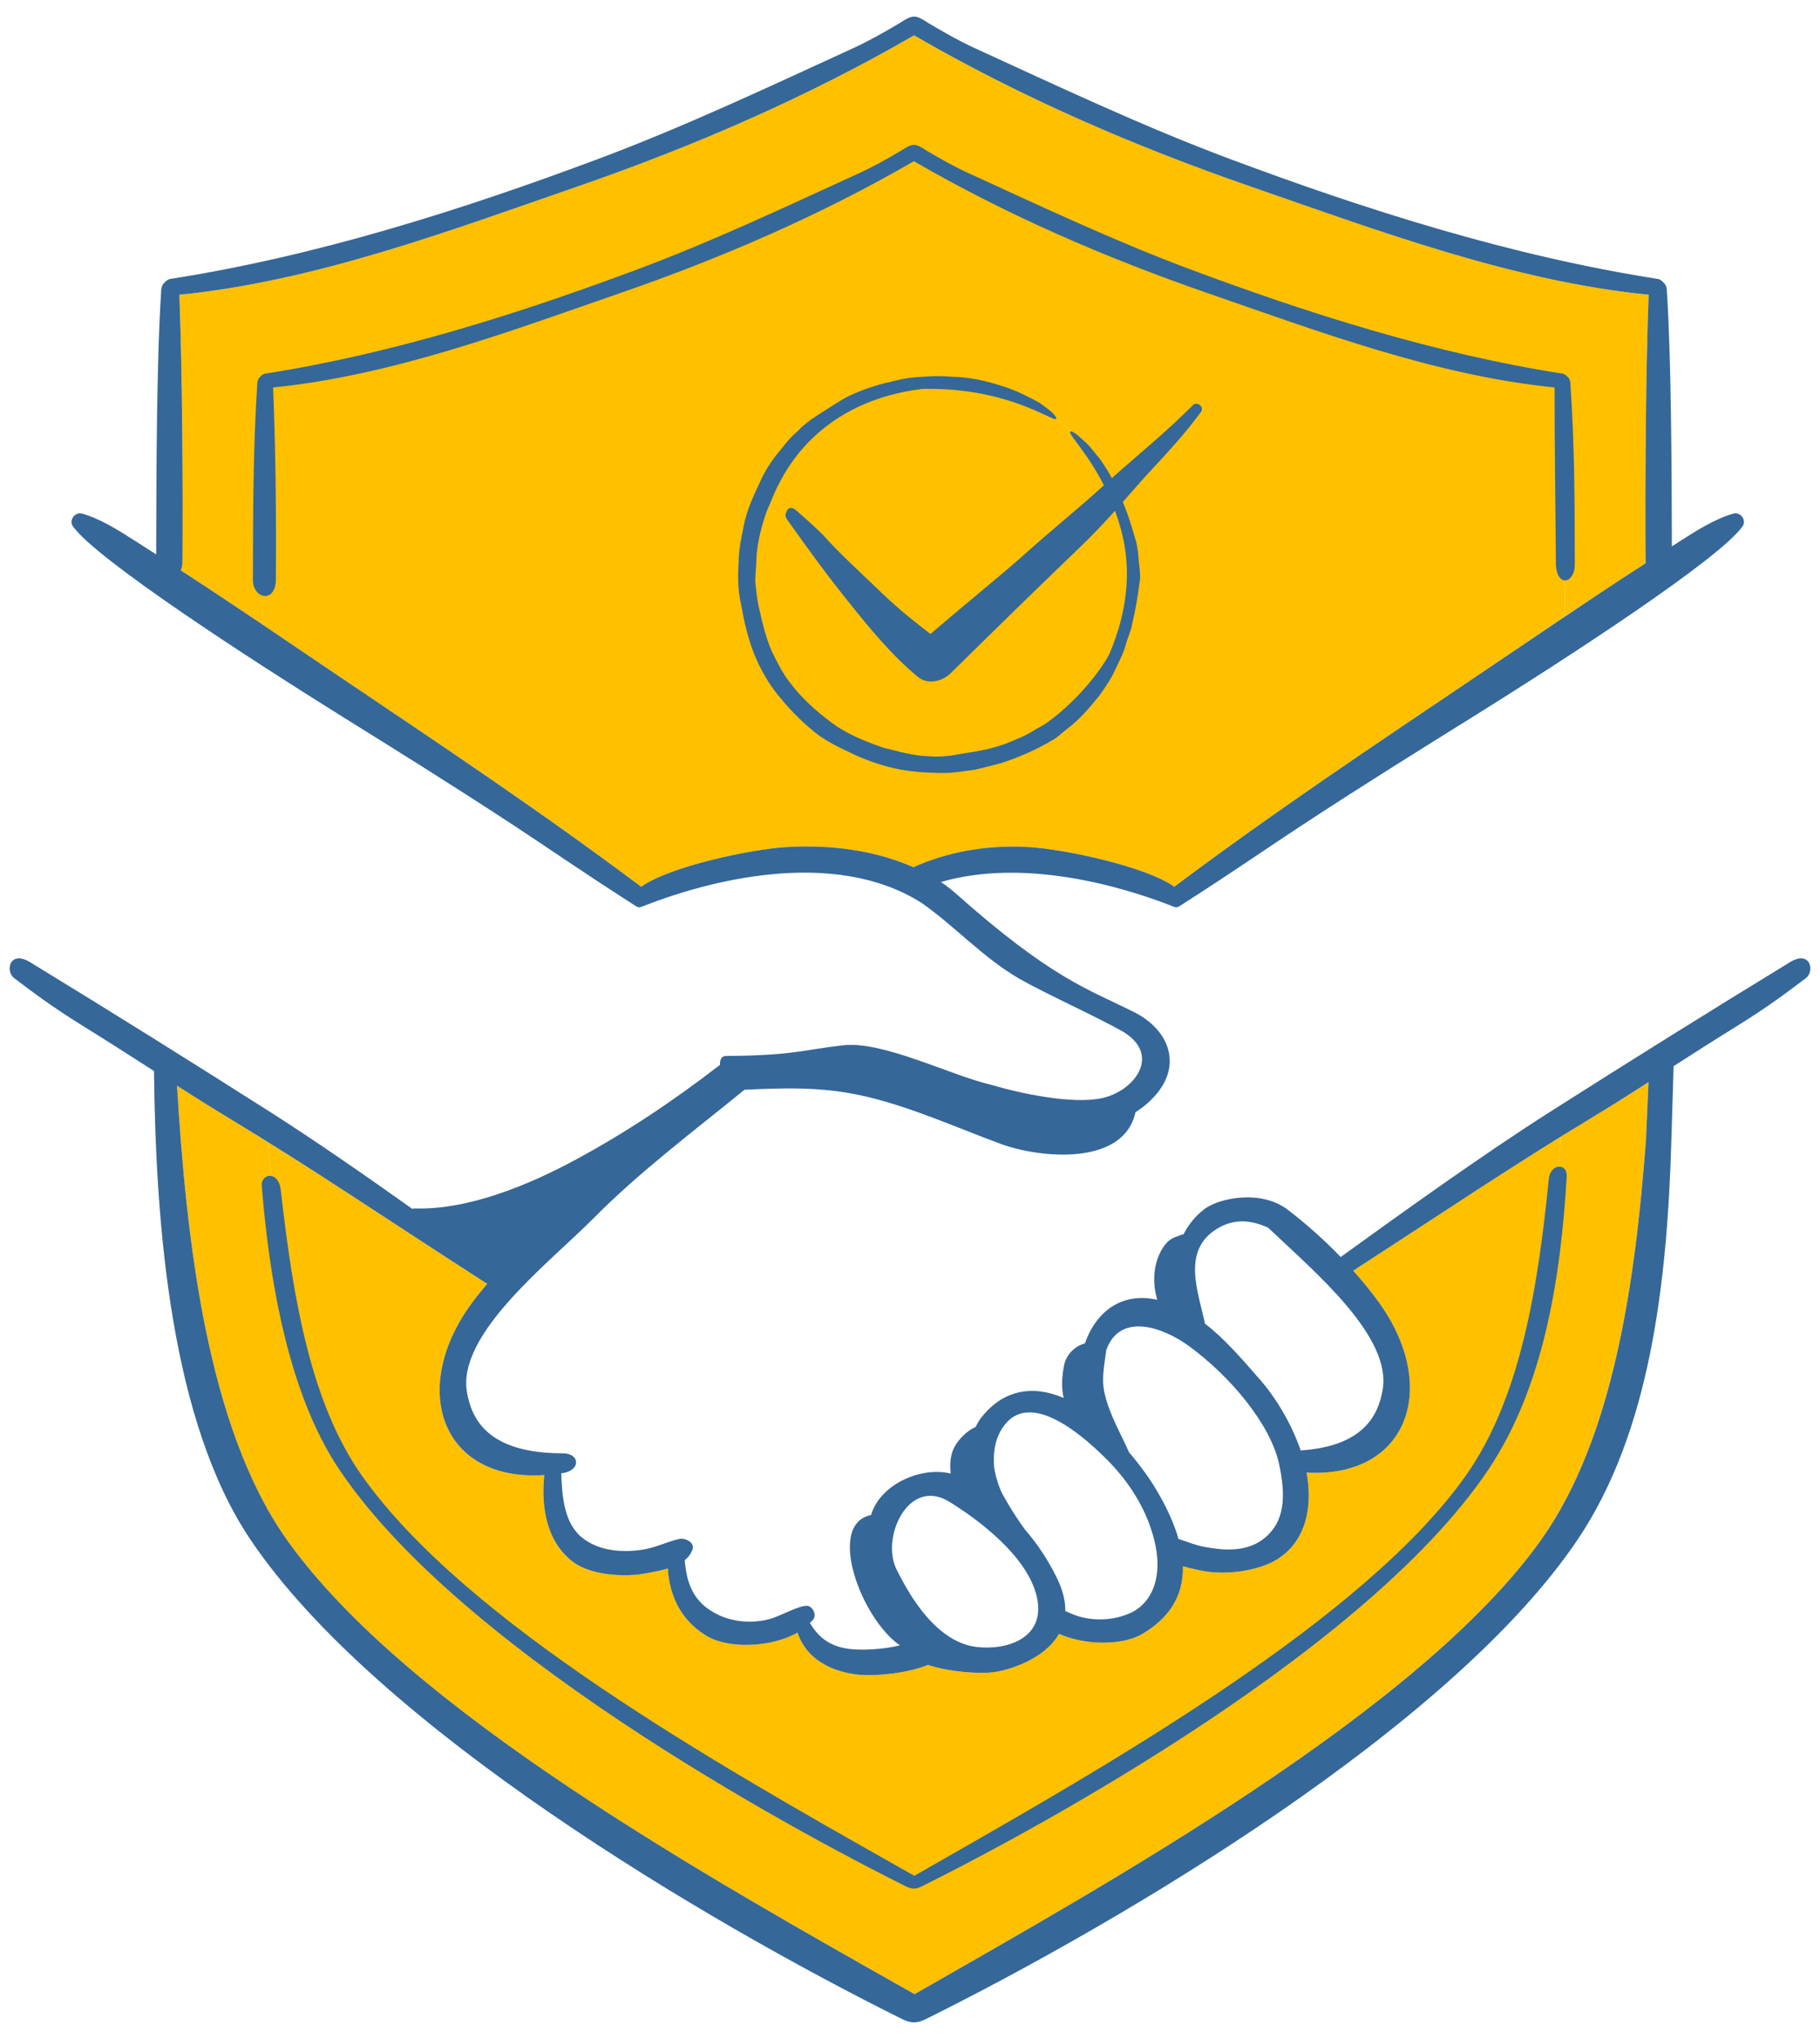
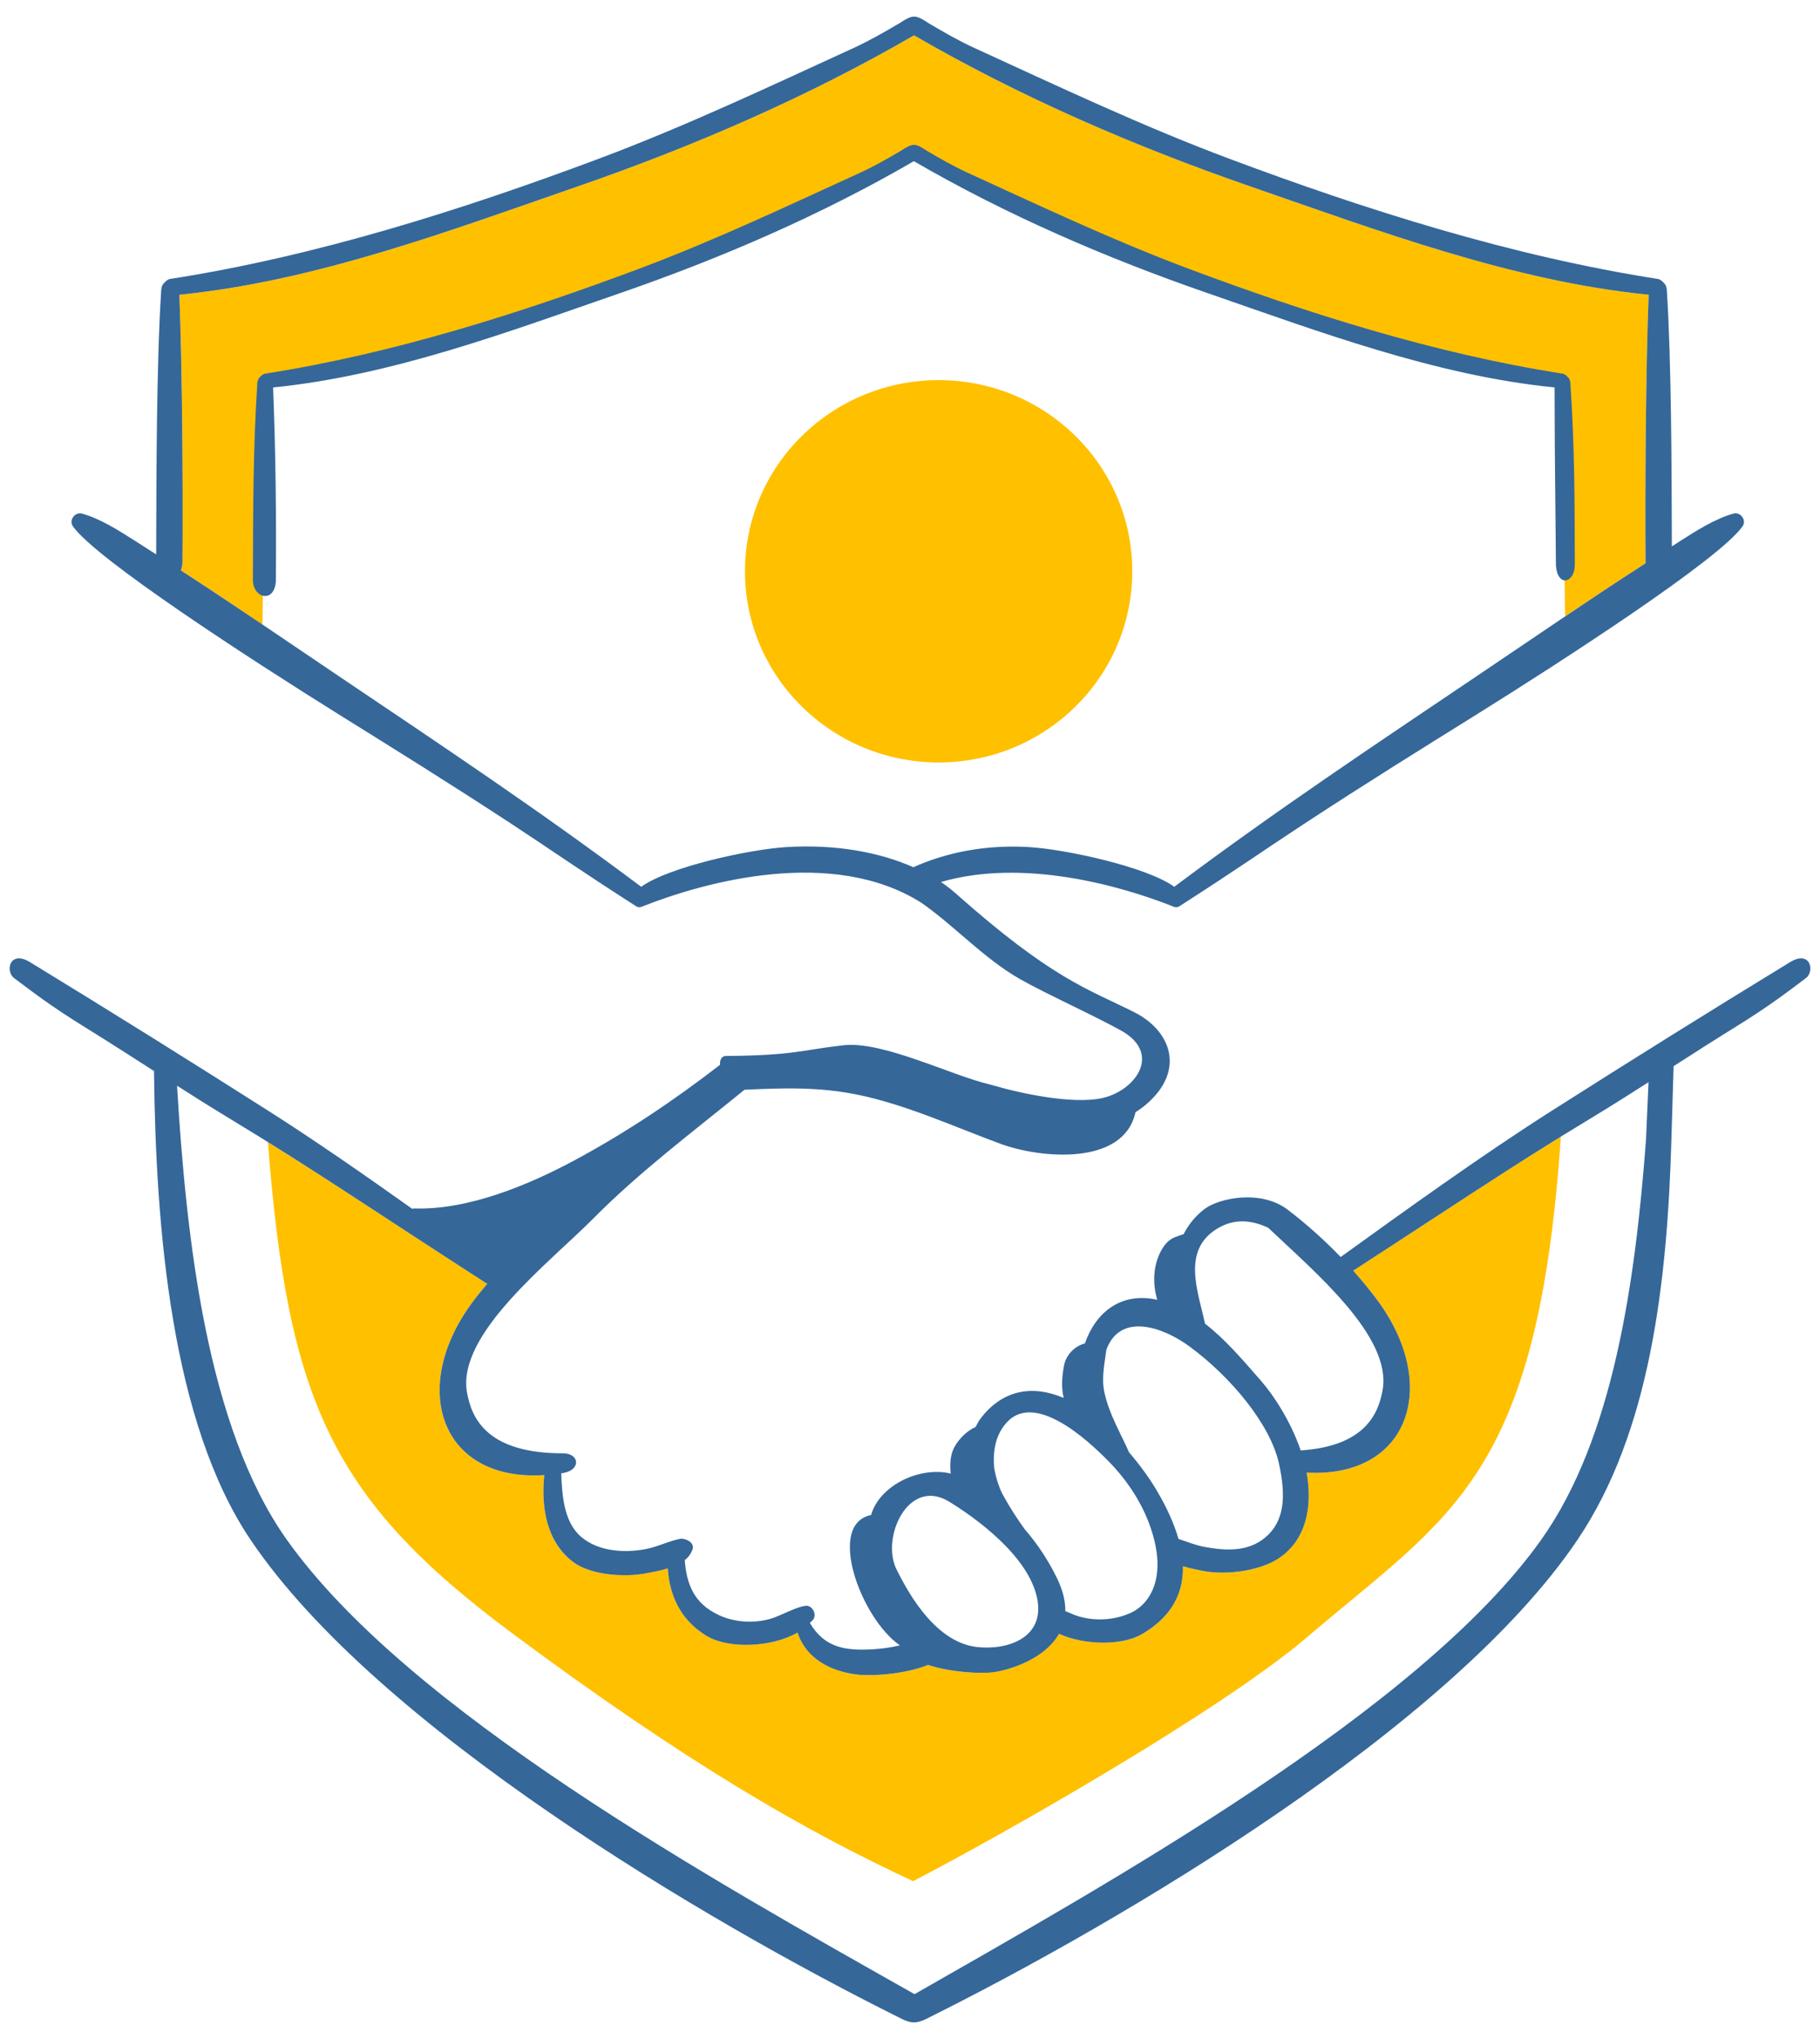
<svg xmlns="http://www.w3.org/2000/svg" width="50" height="56" viewBox="0 0 50 56" fill="none">
  <path d="M45.296 8.095C41.546 7.72 37.876 6.34 34.361 5.125C31.176 4.02 28.041 2.67 25.111 0.97C22.181 2.67 19.046 4.02 15.861 5.125C12.346 6.34 8.676 7.72 4.926 8.095C5.011 10.17 5.031 13.375 5.011 15.455C5.006 15.54 4.991 15.605 4.971 15.665C5.786 16.195 6.496 16.67 7.211 17.155L7.291 10.46C12.001 9.835 20.251 6.96 25.086 4.21C28.291 6.165 36.626 9.415 42.916 10.5L42.996 16.925C43.691 16.465 44.391 16 45.206 15.47C45.191 13.39 45.216 10.15 45.296 8.095Z" fill="#FFC000" />
-   <path d="M25.786 20.94C22.851 20.94 20.466 18.59 20.466 15.69C20.466 12.79 22.851 10.44 25.786 10.44C28.726 10.44 31.106 12.79 31.106 15.69C31.106 18.59 28.726 20.94 25.786 20.94ZM42.916 10.5C36.626 9.415 28.291 6.165 25.086 4.21C20.251 6.96 12.001 9.835 7.291 10.46L7.211 17.155C7.871 17.6 8.541 18.055 9.316 18.576C12.136 20.475 14.816 22.255 17.616 24.355C18.376 23.81 20.591 23.326 21.601 23.265C22.941 23.185 24.146 23.4 25.095 23.82C25.981 23.42 27.07 23.19 28.275 23.265C29.286 23.326 31.501 23.81 32.26 24.355C35.061 22.255 37.741 20.475 40.561 18.576C41.465 17.965 42.226 17.445 42.996 16.925L42.916 10.5Z" fill="#FFC000" />
  <path d="M25.786 20.94C22.851 20.94 20.466 18.59 20.466 15.69C20.466 12.79 22.851 10.44 25.786 10.44C28.726 10.44 31.106 12.79 31.106 15.69C31.106 18.59 28.726 20.94 25.786 20.94Z" fill="#FFC000" />
  <path d="M42.88 31.22C42.245 40.62 39.84 41.605 35.915 44.959C33.545 46.984 27.5 50.415 25.085 51.665C22.125 50.29 18.875 48.43 14.04 44.834C9.075 41.14 7.91 38.419 7.36 31.37C9.265 32.555 10.965 33.705 13.385 35.259C13.23 35.444 13.08 35.629 12.935 35.825C11.245 38.165 12.125 40.694 14.95 40.515C14.86 41.415 15.025 42.355 15.735 42.895C16.205 43.25 17.11 43.33 17.77 43.205C17.965 43.169 18.165 43.129 18.345 43.08C18.405 43.935 18.785 44.56 19.425 44.935C20.03 45.29 21.2 45.245 21.911 44.839C22.14 45.544 22.81 45.895 23.52 45.99C23.915 46.04 24.855 45.984 25.495 45.725C26.12 45.935 26.935 45.975 27.295 45.924C27.715 45.87 28.695 45.575 29.09 44.875C29.81 45.189 30.835 45.2 31.391 44.875C32.065 44.47 32.52 43.879 32.5 43.015C32.67 43.064 32.855 43.109 33.045 43.145C33.701 43.27 34.576 43.14 35.076 42.83C35.905 42.325 36.06 41.345 35.895 40.444C38.69 40.6 39.56 38.089 37.875 35.759C37.661 35.459 37.42 35.174 37.175 34.899C39.391 33.464 41.03 32.359 42.88 31.22Z" fill="#FFC000" />
-   <path d="M45.29 29.725C45.275 30.04 45.225 31.235 45.22 31.31C44.925 35.215 44.32 39.5 42.34 42.29C39.01 46.98 30.36 51.77 25.125 54.77C19.485 51.58 11.21 46.98 7.88 42.29C5.675 39.19 5.115 33.995 4.865 29.82C5.33 30.115 5.795 30.41 6.26 30.69C6.64 30.92 7.005 31.145 7.36 31.37C7.91 38.42 9.075 41.14 14.04 44.835C18.875 48.43 22.125 50.29 25.085 51.665C27.5 50.415 33.545 46.985 35.915 44.96C39.84 41.605 42.245 40.62 42.88 31.22C43.16 31.04 43.445 30.865 43.74 30.69C44.255 30.38 44.77 30.055 45.29 29.725Z" fill="#FFC000" />
  <path d="M45.219 31.312C44.926 35.216 44.322 39.502 42.34 42.29C39.009 46.979 30.363 51.769 25.125 54.769C19.488 51.582 11.213 46.979 7.881 42.29C5.677 39.189 5.115 33.996 4.864 29.819C5.33 30.116 5.795 30.41 6.259 30.69C8.647 32.133 10.511 33.412 13.385 35.26C13.23 35.443 13.078 35.628 12.937 35.823C11.243 38.163 12.127 40.695 14.952 40.513C14.859 41.417 15.026 42.353 15.738 42.894C16.207 43.251 17.113 43.332 17.769 43.207C17.966 43.169 18.164 43.132 18.345 43.078C18.403 43.935 18.784 44.557 19.425 44.936C20.029 45.292 21.2 45.246 21.911 44.838C22.14 45.547 22.808 45.894 23.519 45.988C23.914 46.04 24.853 45.987 25.495 45.726C26.121 45.932 26.934 45.973 27.294 45.926C27.717 45.87 28.697 45.574 29.093 44.873C29.809 45.191 30.837 45.201 31.388 44.873C32.066 44.47 32.519 43.882 32.498 43.015C32.672 43.066 32.855 43.108 33.044 43.144C33.701 43.269 34.573 43.14 35.076 42.832C35.904 42.324 36.062 41.347 35.895 40.444C38.688 40.598 39.562 38.089 37.876 35.76C37.659 35.46 37.422 35.176 37.176 34.898C39.733 33.244 41.517 32.034 43.742 30.69C44.256 30.38 44.771 30.053 45.289 29.722C45.273 30.042 45.225 31.234 45.219 31.312ZM26.077 41.243C26.825 41.702 28.238 42.728 28.488 43.873C28.728 44.975 27.693 45.331 26.836 45.234C25.594 45.093 24.829 43.488 24.636 43.115C24.187 42.249 24.949 40.552 26.077 41.243ZM27.623 39.106C28.406 38.161 29.915 39.592 30.405 40.082C30.899 40.575 31.316 41.17 31.565 41.832C32.092 43.228 31.64 44.024 31.076 44.29C30.635 44.498 30.099 44.529 29.638 44.394C29.538 44.365 29.404 44.307 29.266 44.247C29.271 43.979 29.202 43.674 29.03 43.327C28.785 42.829 28.49 42.39 28.15 41.997C27.938 41.704 27.747 41.407 27.568 41.084C27.456 40.883 27.362 40.605 27.312 40.311C27.276 39.877 27.336 39.451 27.623 39.106ZM30.393 37.074C30.769 36.043 31.93 36.431 32.675 36.977C33.815 37.813 34.896 39.118 35.134 40.186C35.342 41.123 35.279 41.79 34.759 42.227C34.28 42.63 33.66 42.588 33.107 42.488C32.835 42.439 32.619 42.343 32.376 42.266C32.263 41.87 32.071 41.43 31.779 40.936C31.567 40.577 31.302 40.22 31.018 39.887C30.778 39.342 30.479 38.858 30.344 38.257C30.252 37.848 30.345 37.475 30.393 37.074ZM33.423 33.754C33.904 33.453 34.383 33.507 34.84 33.719C36.116 34.932 38.249 36.707 37.983 38.182C37.866 38.837 37.49 39.72 35.733 39.835C35.458 39.029 34.988 38.319 34.654 37.936C34.092 37.289 33.632 36.759 33.105 36.355C32.91 35.457 32.466 34.353 33.423 33.754ZM25.093 23.818C24.144 23.398 22.942 23.183 21.601 23.265C20.589 23.327 18.375 23.807 17.616 24.355C14.814 22.257 12.133 20.474 9.316 18.576C7.698 17.485 6.535 16.684 4.969 15.666C4.991 15.606 5.007 15.538 5.013 15.455C5.029 13.377 5.008 10.168 4.927 8.095C8.677 7.72 12.344 6.34 15.861 5.124C19.047 4.021 22.181 2.669 25.111 0.97C28.04 2.669 31.174 4.021 34.36 5.124C37.877 6.34 41.544 7.72 45.294 8.095C45.213 10.151 45.193 13.39 45.208 15.47C43.484 16.586 42.281 17.416 40.56 18.576C37.743 20.474 35.062 22.257 32.26 24.355C31.5 23.807 29.287 23.327 28.275 23.265C27.071 23.191 25.979 23.418 25.093 23.818ZM49.175 26.426C46.895 27.819 44.887 29.072 42.621 30.513C40.689 31.741 38.537 33.294 36.832 34.523C36.383 34.058 35.899 33.624 35.382 33.228C34.635 32.656 33.481 32.907 33.087 33.208C32.828 33.407 32.645 33.644 32.515 33.899C32.46 33.908 32.405 33.935 32.29 33.975C32.1 34.042 31.977 34.201 31.887 34.373C31.678 34.772 31.662 35.263 31.793 35.698C30.779 35.473 30.094 36.062 29.805 36.897C29.523 36.969 29.287 37.21 29.231 37.506C29.182 37.766 29.147 38.105 29.223 38.394C28.357 38.025 27.559 38.178 26.969 38.919C26.9 39.006 26.849 39.097 26.804 39.19C26.563 39.297 26.35 39.514 26.229 39.726C26.103 39.95 26.091 40.213 26.118 40.471C25.288 40.267 24.172 40.777 23.93 41.61C22.7 41.856 23.64 44.439 24.722 45.189C24.472 45.249 24.214 45.283 23.977 45.297C23.211 45.342 22.647 45.248 22.249 44.573C22.279 44.54 22.317 44.513 22.342 44.478C22.446 44.332 22.314 44.112 22.175 44.103C21.955 44.088 21.447 44.378 21.175 44.457C20.715 44.591 20.178 44.561 19.738 44.353C19.079 44.041 18.862 43.528 18.812 42.85C18.911 42.769 18.988 42.67 19.03 42.54C19.085 42.364 18.822 42.233 18.668 42.266C18.32 42.342 18.061 42.487 17.707 42.551C17.154 42.65 16.452 42.617 15.973 42.215C15.492 41.81 15.442 41.084 15.418 40.462C15.435 40.46 15.45 40.46 15.467 40.457C15.967 40.373 15.925 39.915 15.467 39.915C13.369 39.915 12.956 38.946 12.83 38.245C12.541 36.635 15.109 34.667 16.302 33.463C17.573 32.18 19.043 31.078 20.454 29.929C21.528 29.88 22.508 29.846 23.594 30.072C24.906 30.346 26.237 30.954 27.494 31.417C28.572 31.814 30.872 32.035 31.195 30.545C31.296 30.482 31.394 30.412 31.488 30.332C32.574 29.404 32.18 28.309 31.152 27.795C29.89 27.163 28.899 26.885 26.259 24.54C26.133 24.428 25.997 24.323 25.85 24.224C28.114 23.566 30.783 24.326 32.201 24.885C32.266 24.919 32.339 24.929 32.394 24.894C34.05 23.832 34.691 23.371 35.8 22.644C37.613 21.457 39.023 20.585 40.582 19.613C42.927 18.15 47.238 15.363 47.875 14.452C47.987 14.291 47.822 14.049 47.617 14.107C47.123 14.246 46.618 14.566 46.192 14.838C46.1 14.896 46.019 14.949 45.93 15.006C45.925 12.801 45.914 9.863 45.794 8.004C45.792 7.878 45.753 7.802 45.698 7.759C45.666 7.721 45.625 7.687 45.565 7.664C41.543 7.04 37.523 5.764 33.754 4.353C31.386 3.466 29.08 2.375 26.781 1.323C26.354 1.128 25.933 0.887 25.514 0.639C25.148 0.396 25.08 0.396 24.708 0.639C24.288 0.887 23.867 1.128 23.44 1.323C21.142 2.375 18.835 3.466 16.467 4.353C12.698 5.764 8.678 7.04 4.656 7.664C4.596 7.687 4.555 7.721 4.523 7.759C4.469 7.802 4.429 7.878 4.427 8.004C4.302 9.946 4.295 12.998 4.291 15.226C4.094 15.099 3.897 14.973 3.684 14.838C3.258 14.566 2.753 14.246 2.259 14.107C2.054 14.049 1.889 14.291 2.001 14.452C2.638 15.363 6.949 18.15 9.294 19.613C10.853 20.585 12.263 21.457 14.076 22.644C15.185 23.371 15.826 23.832 17.482 24.894C17.537 24.929 17.61 24.92 17.675 24.885C19.375 24.215 22.876 23.25 25.317 24.797C26.25 25.45 27.018 26.317 28.025 26.892C28.703 27.28 30.086 27.903 30.833 28.323C31.93 28.965 31.167 29.979 30.254 30.164C29.425 30.332 28.006 30.025 27.217 29.79C26.152 29.547 24.264 28.586 23.175 28.707C22.05 28.832 21.832 28.988 19.935 29.002C19.819 29.003 19.766 29.131 19.783 29.243C18.515 30.223 17.211 31.099 15.79 31.864C14.496 32.559 12.845 33.239 11.377 33.189C11.357 33.188 11.342 33.195 11.328 33.202C10.044 32.289 8.663 31.329 7.38 30.513C5.114 29.072 3.106 27.819 0.826 26.426C0.263 26.082 0.138 26.676 0.388 26.863C0.866 27.221 1.37 27.616 2.326 28.207C2.973 28.607 3.605 29.014 4.231 29.415C4.277 33.728 4.706 39.059 6.884 42.29C10.363 47.453 19.449 52.794 24.673 55.397C25.032 55.591 25.187 55.591 25.548 55.397C30.772 52.794 39.858 47.453 43.338 42.29C45.319 39.351 45.806 35.29 45.919 31.249C45.921 31.169 45.969 29.616 45.978 29.282C46.536 28.924 47.099 28.563 47.675 28.207C48.631 27.616 49.135 27.221 49.613 26.863C49.863 26.676 49.738 26.082 49.175 26.426Z" fill="#356799" />
-   <path d="M42.55 32.374C42.252 35.358 41.776 38.409 40.254 40.55C37.477 44.459 30.513 48.437 25.905 51.069L25.119 51.518L24.665 51.262C19.662 48.434 12.809 44.562 9.957 40.55C8.543 38.559 8.055 35.699 7.716 32.707C7.657 32.117 7.147 32.238 7.192 32.585C7.481 36.113 8.189 38.68 9.334 40.379C12.886 45.65 22.833 50.784 24.796 51.762C24.94 51.84 25.027 51.87 25.105 51.87C25.184 51.87 25.27 51.84 25.421 51.759C27.379 50.784 37.325 45.65 40.878 40.379C42.394 38.13 42.876 35.156 43.041 32.31C43.057 31.926 42.593 31.959 42.55 32.374Z" fill="#356799" />
  <path d="M33.172 8.049C36.24 9.11 39.438 10.314 42.708 10.641C42.711 12.792 42.732 13.719 42.745 15.531C42.791 16.149 43.272 16.009 43.264 15.496C43.26 13.542 43.256 12.296 43.145 10.56C43.143 10.451 43.109 10.385 43.061 10.347C43.033 10.314 42.997 10.285 42.945 10.265C39.437 9.72 35.932 8.608 32.644 7.377C30.579 6.603 28.567 5.652 26.563 4.735C26.19 4.564 25.823 4.354 25.457 4.138C25.139 3.927 25.079 3.927 24.755 4.138C24.389 4.354 24.021 4.564 23.649 4.735C21.644 5.652 19.633 6.603 17.568 7.377C14.28 8.608 10.775 9.72 7.267 10.265C7.215 10.285 7.179 10.314 7.151 10.347C7.104 10.385 7.069 10.451 7.067 10.56C6.956 12.296 6.952 13.961 6.948 15.915C6.939 16.428 7.533 16.586 7.578 15.968C7.592 14.156 7.574 12.448 7.503 10.641C10.774 10.314 13.972 9.11 17.039 8.049C19.818 7.088 22.551 5.909 25.106 4.427C27.661 5.909 30.394 7.088 33.172 8.049Z" fill="#356799" />
-   <path d="M28.952 20.305C29.081 20.227 29.184 20.117 29.304 20.028C29.654 19.77 29.935 19.434 30.207 19.099C30.366 18.874 30.525 18.646 30.637 18.395C30.745 18.163 30.869 17.936 30.934 17.688C30.98 17.503 31.073 17.332 31.101 17.142C31.203 16.734 31.266 16.318 31.32 15.902C31.332 15.711 31.29 15.524 31.279 15.334C31.272 15.182 31.245 15.033 31.214 14.884C31.107 14.514 30.999 14.143 30.846 13.788C31.08 13.523 31.299 13.268 31.534 13.012C32.074 12.425 32.521 11.959 32.996 11.309C33.09 11.18 32.889 11.008 32.77 11.129C32.081 11.829 31.273 12.48 30.545 13.133C30.508 13.066 30.472 12.999 30.434 12.933C30.333 12.78 30.241 12.619 30.117 12.483C29.997 12.339 29.936 12.245 29.793 12.123C29.681 12.024 29.577 11.905 29.437 11.848C29.239 11.829 29.817 12.327 30.327 13.328C29.614 13.98 28.883 14.559 28.059 15.302C27.626 15.691 26.56 16.556 25.561 17.413C25.474 17.341 25.341 17.241 25.253 17.172C24.713 16.746 24.473 16.526 24.039 16.108C23.62 15.706 23.054 15.187 22.667 14.753C22.509 14.576 22.047 14.168 21.867 14.011C21.791 13.945 21.686 13.918 21.631 14.008C21.612 14.04 21.598 14.072 21.586 14.107C21.565 14.164 21.593 14.226 21.627 14.274C22.265 15.171 22.732 15.809 23.308 16.526C23.908 17.274 24.478 17.976 25.214 18.588C25.511 18.835 25.918 18.686 26.108 18.499C27.535 17.095 28.564 16.09 29.678 15.021C30.057 14.656 30.359 14.333 30.633 14.027C30.707 14.23 30.775 14.447 30.831 14.678C31.086 15.726 30.955 16.831 30.49 17.93C30.38 18.191 29.747 19.137 28.764 19.849C28.649 19.934 28.514 19.988 28.394 20.067C28.171 20.212 27.92 20.303 27.677 20.407C27.286 20.561 26.868 20.634 26.454 20.696C26.149 20.756 25.838 20.8 25.528 20.771C25.096 20.761 24.678 20.637 24.262 20.533C23.738 20.352 23.212 20.139 22.773 19.792C22.377 19.491 22.006 19.152 21.707 18.754C21.495 18.49 21.35 18.181 21.199 17.88C21.043 17.515 20.949 17.13 20.863 16.744C20.798 16.492 20.779 16.231 20.748 15.973C20.752 15.816 20.76 15.659 20.775 15.502C20.778 14.995 20.901 14.495 21.071 14.021C21.188 13.778 21.269 13.521 21.4 13.286C21.624 12.857 22.561 11.023 25.333 10.682C27.811 10.62 29.096 11.72 29.016 11.48C28.972 11.348 28.725 11.186 28.56 11.063C28.244 10.889 27.918 10.726 27.573 10.616C27.116 10.466 26.643 10.354 26.16 10.348C25.897 10.323 25.631 10.325 25.369 10.348C25.106 10.354 24.844 10.39 24.589 10.456C24.209 10.539 23.833 10.65 23.476 10.807C23.184 10.924 22.928 11.11 22.662 11.274C22.398 11.445 22.122 11.61 21.91 11.848C21.669 12.041 21.497 12.303 21.296 12.535C21.139 12.744 20.999 12.969 20.892 13.209C20.705 13.612 20.508 14.02 20.429 14.461C20.361 14.786 20.294 15.115 20.292 15.449C20.268 15.816 20.269 16.189 20.349 16.549C20.4 16.794 20.437 17.043 20.504 17.283C20.67 17.973 20.982 18.631 21.442 19.174C21.762 19.561 22.122 19.917 22.524 20.218C22.768 20.383 23.03 20.521 23.299 20.642C23.702 20.846 24.131 20.998 24.571 21.102C25.027 21.203 25.496 21.229 25.962 21.23C26.239 21.226 26.512 21.172 26.787 21.14C27.026 21.081 27.267 21.024 27.504 20.958C28.008 20.794 28.497 20.578 28.952 20.305Z" fill="#356799" />
</svg>